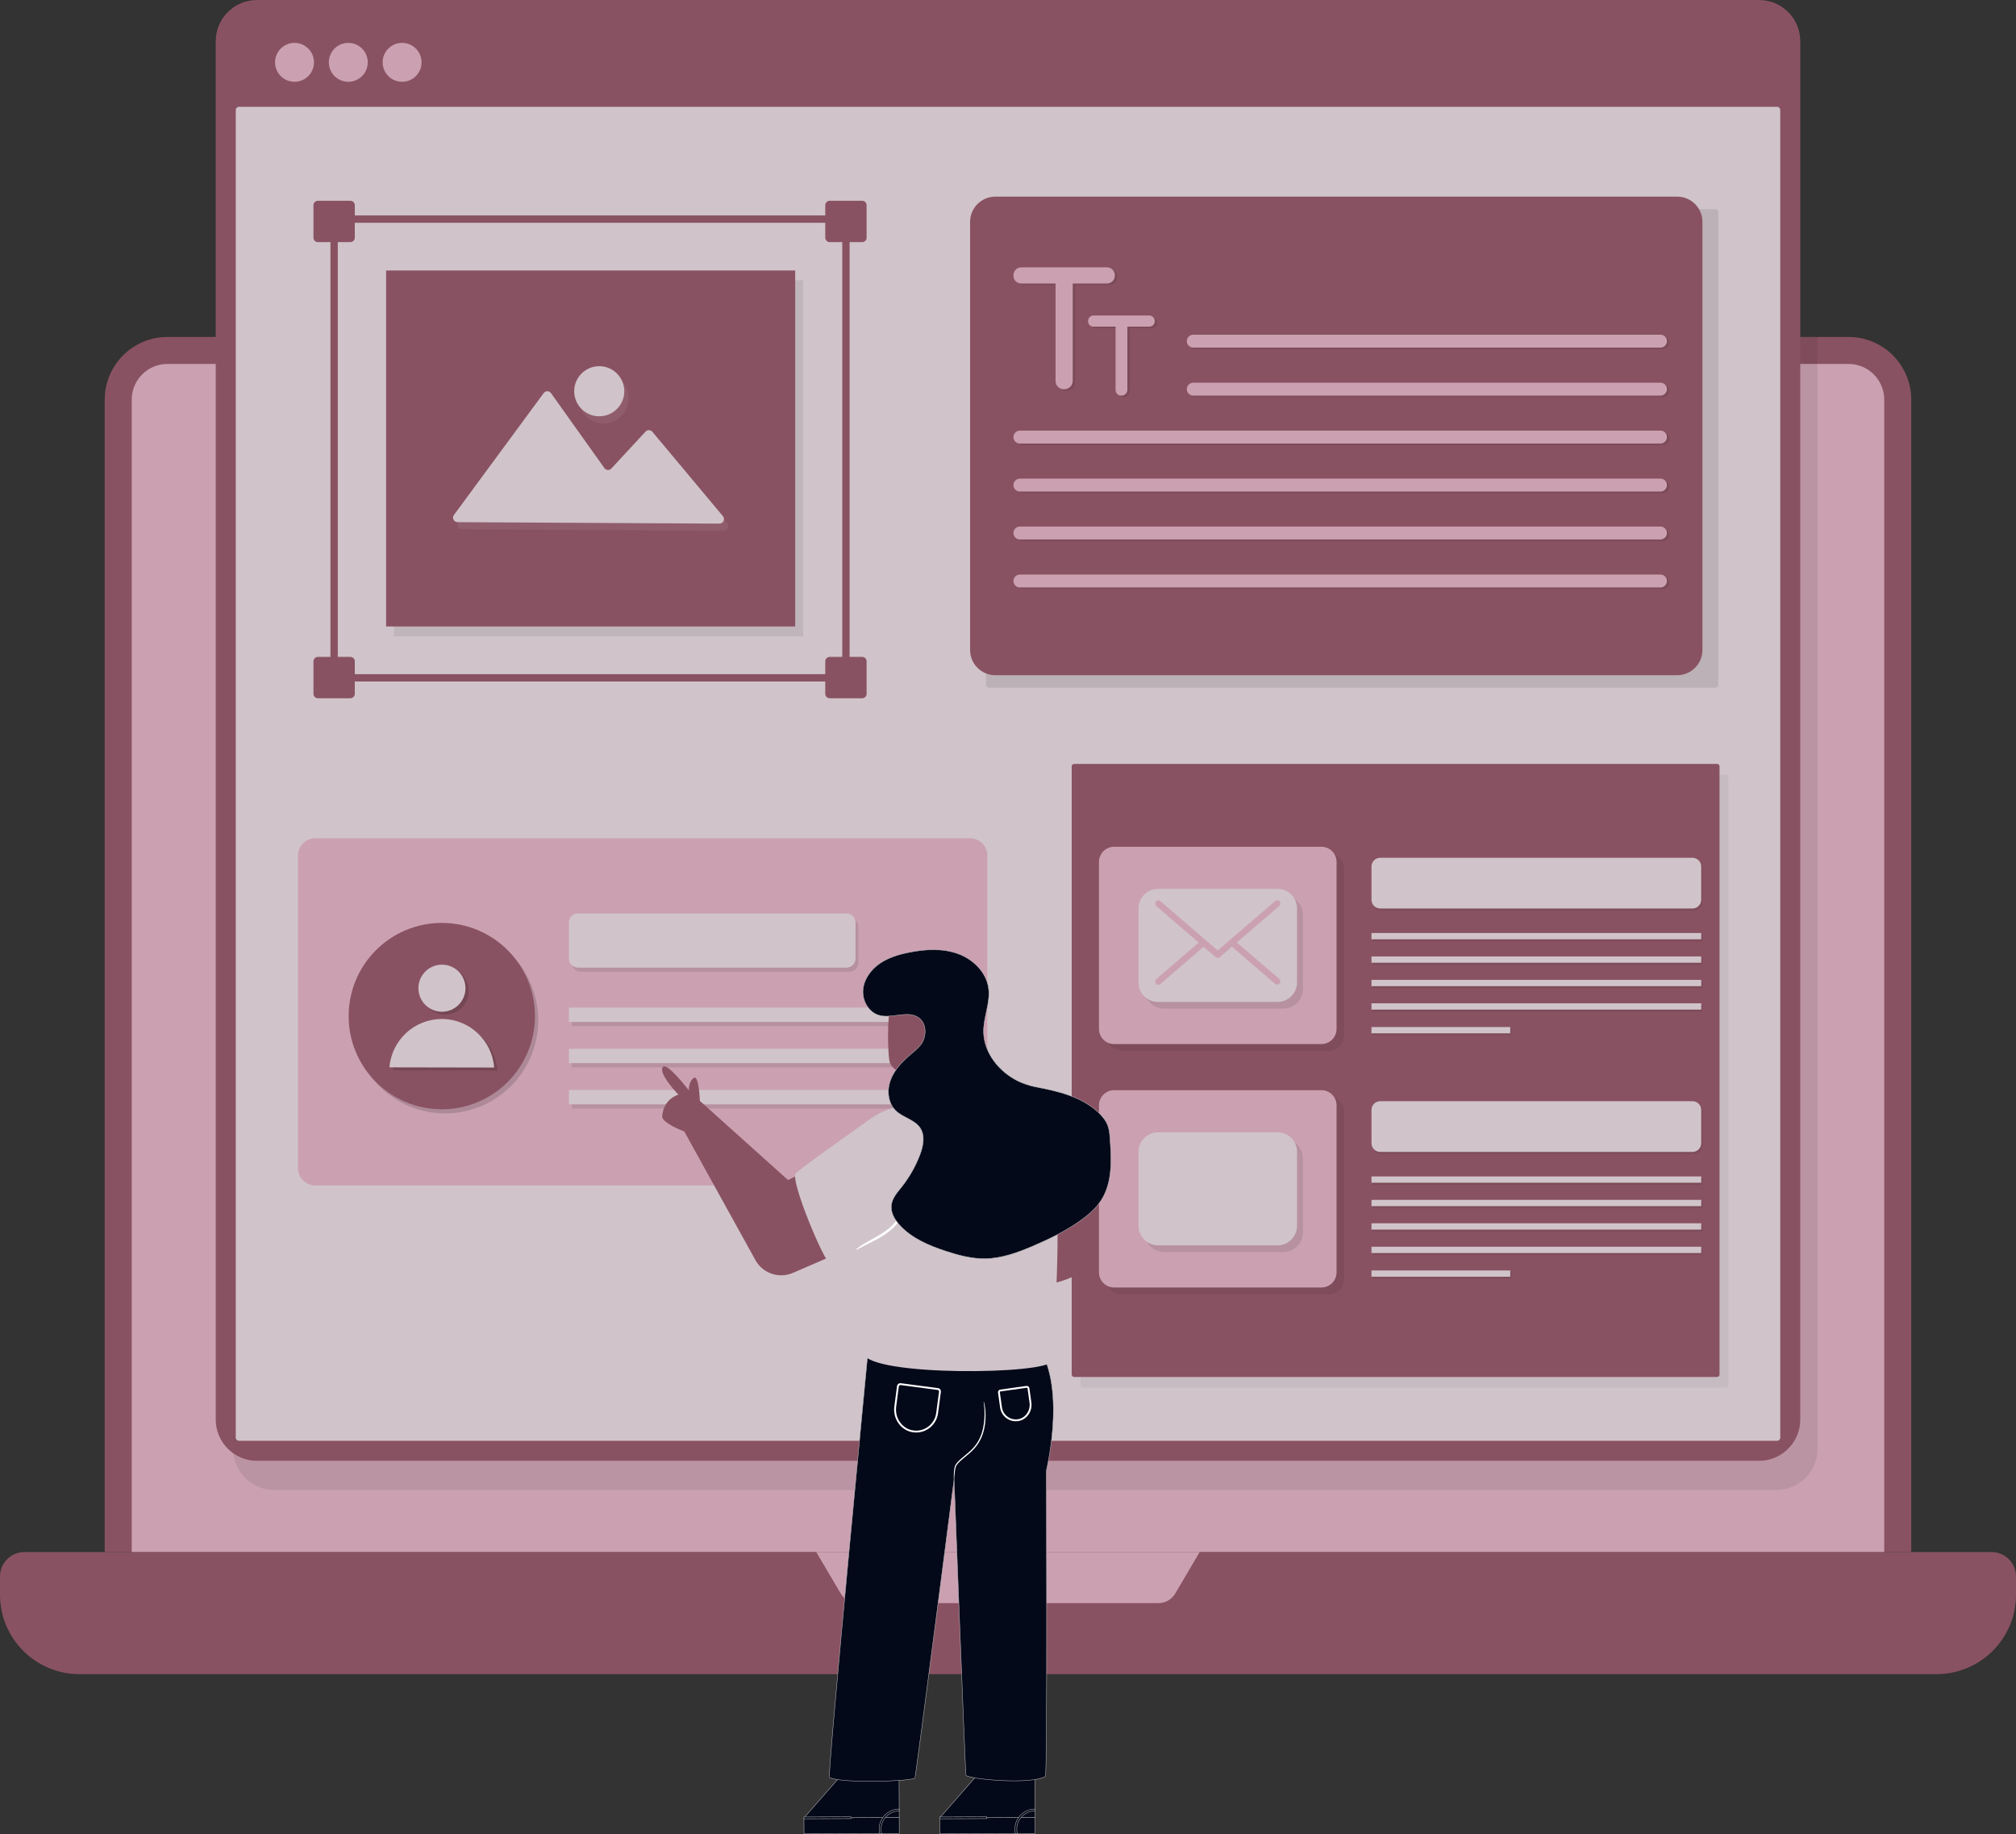
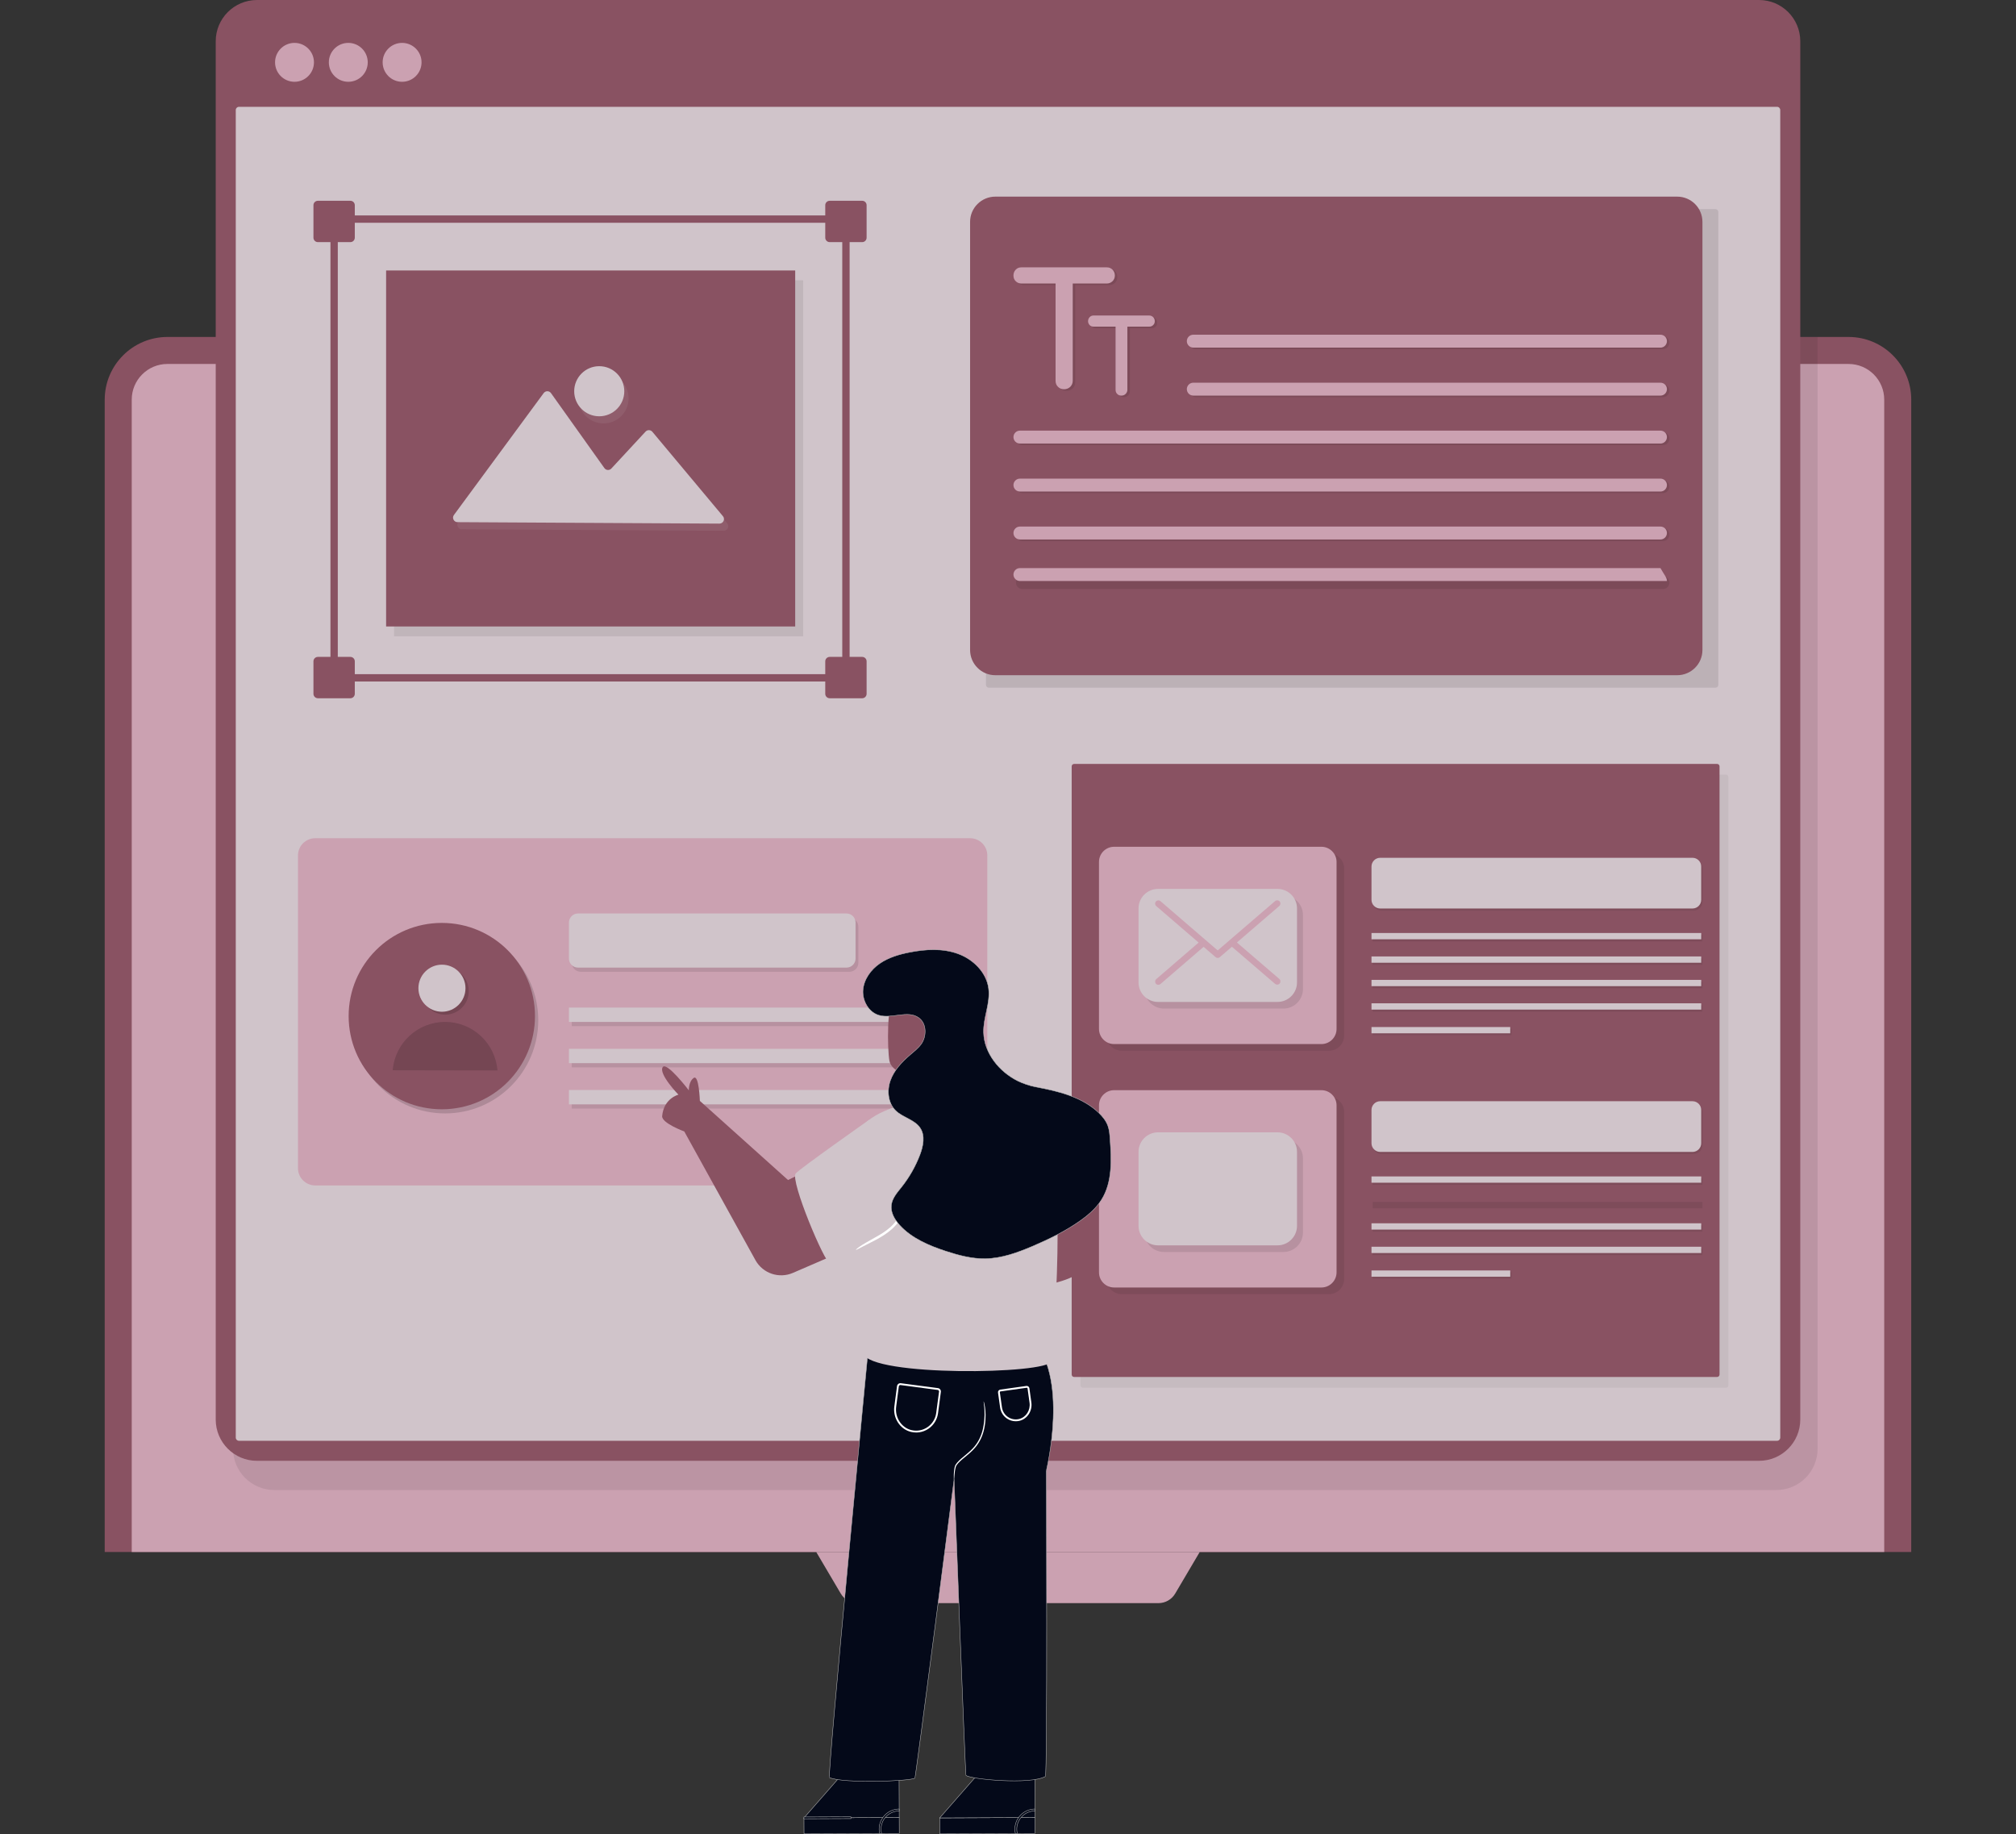
<svg xmlns="http://www.w3.org/2000/svg" version="1.1" id="Layer_1" x="0px" y="0px" style="enable-background:new 0 0 5429.66 4717.89;" xml:space="preserve" viewBox="289.38 175.87 4816.73 4381.4">
  <rect x="289.38" y="175.87" width="4816.73" height="4381.4" fill="#333333" stroke="none" />
  <style type="text/css">
	.st0{fill:#895262;}
	.st1{fill:#CBA1B1;}
	.st2{opacity:0.08;}
	.st3{fill:#D0C4CA;}
	.st4{opacity:0.05;}
	.st5{opacity:0.1;}
	.st6{opacity:0.15;}
	.st7{fill:#040919;stroke:#BCBCBC;stroke-miterlimit:10;}
	.st8{fill:#FFFFFF;}
	.st9{fill:#FF784B;}
</style>
  <g>
    <g>
      <g>
-         <path class="st0" d="M5106.11,3942.17v43.24c0,104.82-85.06,189.88-189.97,189.88H479.26c-104.91,0-189.88-85.06-189.88-189.88     v-43.24c0-32.46,26.25-58.61,58.62-58.61h4699.4C5079.76,3883.56,5106.11,3909.71,5106.11,3942.17z" />
-       </g>
+         </g>
    </g>
    <g>
      <g>
        <path class="st0" d="M4855.81,1130.72v2752.75H539.57V1130.81c0-82.83,67.22-149.96,149.96-149.96h4016.58     C4788.77,980.85,4855.81,1047.98,4855.81,1130.72z" />
      </g>
    </g>
    <g>
      <g>
        <path class="st1" d="M4791.27,3883.47v-2752.9c0-47.07-38.16-85.22-85.22-85.22H689.35c-47.07,0-85.22,38.15-85.22,85.22v2752.9     H4791.27z" />
      </g>
    </g>
    <g>
      <g>
        <path class="st1" d="M3155.84,3883.47l-58.62,99.33c-8.36,14.16-23.58,22.86-40.03,22.86h-718.99     c-16.45,0-31.67-8.69-40.03-22.86l-58.62-99.33H3155.84z" />
      </g>
    </g>
  </g>
  <g class="st2">
    <g>
      <g>
        <path d="M4632.06,980.85v2655.99c0,54.52-44.08,98.6-98.6,98.6H944.84c-54.52,0-98.69-44.08-98.69-98.6V980.85H4632.06z" />
      </g>
    </g>
  </g>
  <g>
    <g>
      <path class="st0" d="M4590.69,274.4v3292.65c0,54.51-44.1,98.6-98.6,98.6H903.4c-54.44,0-98.6-44.1-98.6-98.6V274.4    c0-54.44,44.17-98.53,98.6-98.53h3588.69C4546.6,175.87,4590.69,219.97,4590.69,274.4z" />
    </g>
  </g>
  <g>
    <g>
      <path class="st3" d="M852.7,3610.17V438.7c0-4.22,3.42-7.64,7.64-7.64H4535.2c4.22,0,7.64,3.42,7.64,7.64v3171.47    c0,4.22-3.42,7.64-7.64,7.64H860.34C856.12,3617.81,852.7,3614.39,852.7,3610.17z" />
    </g>
  </g>
  <g class="st4">
    <g>
      <path d="M4413.07,3491.08H2876.77c-3.2,0-5.79-2.59-5.79-5.79V2032.37c0-3.2,2.59-5.79,5.79-5.79h1536.29    c3.2,0,5.79,2.59,5.79,5.79v1452.92C4418.85,3488.49,4416.26,3491.08,4413.07,3491.08z" />
    </g>
  </g>
  <g>
    <g>
      <path class="st0" d="M4391.99,3465.35H2855.7c-3.2,0-5.79-2.59-5.79-5.79V2006.64c0-3.2,2.59-5.79,5.79-5.79h1536.29    c3.2,0,5.79,2.59,5.79,5.79v1452.92C4397.78,3462.76,4395.19,3465.35,4391.99,3465.35z" />
    </g>
  </g>
  <g class="st2">
    <g>
      <g>
        <path d="M4356.95,2250.89v79.53c0,11.51-9.35,20.8-20.86,20.8h-746.1c-11.51,0-20.86-9.29-20.86-20.8v-79.53     c0-11.45,9.35-20.8,20.86-20.8h746.1C4347.6,2230.1,4356.95,2239.45,4356.95,2250.89z" />
      </g>
    </g>
  </g>
  <g class="st2">
    <g>
      <g>
        <rect x="3569.13" y="2465.74" width="787.82" height="15.04" />
      </g>
    </g>
  </g>
  <g class="st2">
    <g>
      <g>
        <rect x="3569.13" y="2409.75" width="787.82" height="15.04" />
      </g>
    </g>
  </g>
  <g class="st2">
    <g>
      <g>
        <rect x="3569.13" y="2521.72" width="787.82" height="15.04" />
      </g>
    </g>
  </g>
  <g class="st2">
    <g>
      <g>
        <rect x="3569.13" y="2633.75" width="331.51" height="14.98" />
      </g>
    </g>
  </g>
  <g class="st2">
    <g>
      <g>
        <rect x="3569.13" y="2577.71" width="787.82" height="15.04" />
      </g>
    </g>
  </g>
  <g class="st2">
    <g>
      <g>
        <path d="M3500.91,2250.76v399.02c0,19.95-16.22,36.17-36.23,36.17h-495.22c-19.95,0-36.17-16.22-36.17-36.17v-399.02     c0-19.95,16.22-36.17,36.17-36.17h495.22C3484.69,2214.59,3500.91,2230.81,3500.91,2250.76z" />
      </g>
    </g>
  </g>
  <g>
    <g>
      <path class="st1" d="M3482.75,2234.9v399.02c0,19.95-16.22,36.17-36.23,36.17H2951.3c-19.95,0-36.17-16.22-36.17-36.17V2234.9    c0-19.95,16.22-36.17,36.17-36.17h495.22C3466.53,2198.73,3482.75,2214.95,3482.75,2234.9z" />
    </g>
  </g>
  <g class="st5">
    <g>
      <g>
        <path d="M3023.89,2361.75v177.03c0,25.6,20.9,46.5,46.71,46.5h285.17c25.81,0,46.71-20.9,46.71-46.5v-177.03     c0-25.6-20.9-46.5-46.71-46.5H3070.6C3044.79,2315.25,3023.89,2336.15,3023.89,2361.75z" />
      </g>
    </g>
  </g>
  <g>
    <g>
      <path class="st3" d="M4354.03,2245.88v79.53c0,11.51-9.35,20.8-20.86,20.8h-746.1c-11.51,0-20.86-9.29-20.86-20.8v-79.53    c0-11.45,9.35-20.8,20.86-20.8h746.1C4344.68,2225.09,4354.03,2234.44,4354.03,2245.88z" />
    </g>
  </g>
  <g>
    <g>
      <rect x="3566.21" y="2460.73" class="st3" width="787.82" height="15.05" />
    </g>
  </g>
  <g>
    <g>
      <rect x="3566.21" y="2404.74" class="st3" width="787.82" height="15.04" />
    </g>
  </g>
  <g>
    <g>
      <rect x="3566.21" y="2516.71" class="st3" width="787.82" height="15.04" />
    </g>
  </g>
  <g>
    <g>
      <rect x="3566.21" y="2572.7" class="st3" width="787.82" height="15.04" />
    </g>
  </g>
  <g>
    <g>
      <rect x="3566.21" y="2629.4" class="st3" width="331.51" height="14.98" />
    </g>
  </g>
  <g>
    <g>
      <g>
        <path class="st3" d="M3009.64,2345.89v177.03c0,25.6,20.9,46.5,46.71,46.5h285.18c25.81,0,46.71-20.9,46.71-46.5v-177.03     c0-25.6-20.9-46.5-46.71-46.5h-285.18C3030.55,2299.39,3009.64,2320.29,3009.64,2345.89z" />
      </g>
    </g>
    <g>
      <g>
        <g>
          <path class="st1" d="M3345.97,2514.49c3.2,2.78,3.61,7.73,0.82,10.93c-1.55,1.75-3.71,2.68-5.87,2.68      c-1.85,0-3.61-0.62-5.05-1.85l-103.17-88.64l-28.86,24.84c-1.44,1.24-3.19,1.85-5.05,1.85c-1.75,0-3.61-0.62-5.05-1.85      l-28.65-24.63l-103.06,88.84c-1.44,1.24-3.2,1.85-5.05,1.85c-2.16,0-4.33-0.93-5.87-2.68c-2.78-3.2-2.37-8.14,0.82-10.93      l101.31-87.29l-101.31-87.19c-3.19-2.78-3.61-7.63-0.82-10.93c2.78-3.19,7.73-3.61,10.93-0.82l107.7,92.76l29.06,24.94      l137.07-117.9c3.2-2.78,8.14-2.37,10.92,0.82c2.78,3.3,2.37,8.14-0.82,10.92l-101.31,87.19L3345.97,2514.49z" />
        </g>
      </g>
    </g>
  </g>
  <g>
    <g>
      <g class="st2">
        <g>
          <g>
            <path d="M4356.95,2832.42v79.53c0,11.51-9.35,20.8-20.86,20.8h-746.1c-11.51,0-20.86-9.29-20.86-20.8v-79.53       c0-11.45,9.35-20.8,20.86-20.8h746.1C4347.6,2811.62,4356.95,2820.97,4356.95,2832.42z" />
          </g>
        </g>
      </g>
      <g class="st2">
        <g>
          <g>
            <rect x="3569.13" y="3047.26" width="787.82" height="15.04" />
          </g>
        </g>
      </g>
      <g class="st2">
        <g>
          <g>
            <rect x="3569.13" y="2991.28" width="787.82" height="15.04" />
          </g>
        </g>
      </g>
      <g class="st2">
        <g>
          <g>
            <rect x="3569.13" y="3103.25" width="787.82" height="15.04" />
          </g>
        </g>
      </g>
      <g class="st2">
        <g>
          <g>
            <rect x="3569.13" y="3215.28" width="331.51" height="14.98" />
          </g>
        </g>
      </g>
      <g class="st2">
        <g>
          <g>
            <rect x="3569.13" y="3159.23" width="787.82" height="15.04" />
          </g>
        </g>
      </g>
      <g class="st2">
        <g>
          <g>
            <path d="M3500.91,2832.28v399.02c0,19.95-16.22,36.17-36.23,36.17h-495.22c-19.95,0-36.17-16.22-36.17-36.17v-399.02       c0-19.95,16.22-36.17,36.17-36.17h495.22C3484.69,2796.11,3500.91,2812.33,3500.91,2832.28z" />
          </g>
        </g>
      </g>
      <g>
        <g>
          <path class="st1" d="M3482.75,2816.42v399.02c0,19.95-16.22,36.17-36.23,36.17H2951.3c-19.95,0-36.17-16.22-36.17-36.17v-399.02      c0-19.95,16.22-36.17,36.17-36.17h495.22C3466.53,2780.25,3482.75,2796.47,3482.75,2816.42z" />
        </g>
      </g>
      <g class="st5">
        <g>
          <g>
            <path d="M3023.89,2943.28v177.03c0,25.6,20.9,46.5,46.71,46.5h285.17c25.81,0,46.71-20.9,46.71-46.5v-177.03       c0-25.6-20.9-46.5-46.71-46.5H3070.6C3044.79,2896.78,3023.89,2917.68,3023.89,2943.28z" />
          </g>
        </g>
      </g>
      <g>
        <g>
          <path class="st3" d="M4354.03,2827.41v79.53c0,11.51-9.35,20.8-20.86,20.8h-746.1c-11.51,0-20.86-9.29-20.86-20.8v-79.53      c0-11.44,9.35-20.8,20.86-20.8h746.1C4344.68,2806.61,4354.03,2815.96,4354.03,2827.41z" />
        </g>
      </g>
      <g>
        <g>
-           <rect x="3566.21" y="3042.25" class="st3" width="787.82" height="15.04" />
-         </g>
+           </g>
      </g>
      <g>
        <g>
          <rect x="3566.21" y="2986.27" class="st3" width="787.82" height="15.04" />
        </g>
      </g>
      <g>
        <g>
          <rect x="3566.21" y="3098.24" class="st3" width="787.82" height="15.04" />
        </g>
      </g>
      <g>
        <g>
          <rect x="3566.21" y="3154.22" class="st3" width="787.82" height="15.04" />
        </g>
      </g>
      <g>
        <g>
          <rect x="3566.21" y="3210.92" class="st3" width="331.51" height="14.98" />
        </g>
      </g>
    </g>
    <g>
      <g>
        <g>
          <path class="st3" d="M3009.64,2927.41v177.03c0,25.6,20.9,46.5,46.71,46.5h285.18c25.81,0,46.71-20.9,46.71-46.5v-177.03      c0-25.6-20.9-46.5-46.71-46.5h-285.18C3030.55,2880.91,3009.64,2901.81,3009.64,2927.41z" />
        </g>
      </g>
    </g>
  </g>
  <g class="st2">
    <g>
      <rect x="1230.92" y="845.53" width="977.41" height="850.42" />
    </g>
  </g>
  <g>
    <g>
      <circle class="st1" cx="993.03" cy="324.79" r="46.47" />
    </g>
  </g>
  <g>
    <g>
      <circle class="st1" cx="1121.55" cy="324.79" r="46.47" />
    </g>
  </g>
  <g>
    <g>
      <circle class="st1" cx="1250.08" cy="324.79" r="46.47" />
    </g>
  </g>
  <g>
    <g>
      <path class="st1" d="M2648.33,2219.53v747.08c0,22.7-18.49,41.19-41.19,41.19H1042.51c-22.7,0-41.19-18.49-41.19-41.19v-747.08    c0-22.79,18.49-41.19,41.19-41.19h1564.63C2629.84,2178.34,2648.33,2196.74,2648.33,2219.53z" />
    </g>
  </g>
  <g class="st5">
    <g>
      <g>
        <rect x="1655.46" y="2593" width="936.91" height="34.25" />
      </g>
    </g>
    <g>
      <g>
        <rect x="1655.46" y="2691.46" width="936.91" height="34.25" />
      </g>
    </g>
    <g>
      <g>
        <rect x="1655.46" y="2789.92" width="936.91" height="34.25" />
      </g>
    </g>
  </g>
  <g class="st5">
    <g>
      <g>
        <path d="M2340.23,2389.81v86.07c0,11.92-9.64,21.56-21.56,21.56H1677.1c-11.92,0-21.65-9.64-21.65-21.56v-86.07     c0-11.92,9.73-21.65,21.65-21.65h641.56C2330.58,2368.17,2340.23,2377.9,2340.23,2389.81z" />
      </g>
    </g>
  </g>
  <g>
    <g>
      <g>
        <rect x="1648.74" y="2582.93" class="st3" width="936.91" height="34.25" />
      </g>
    </g>
    <g>
      <g>
        <rect x="1648.74" y="2681.39" class="st3" width="936.91" height="34.25" />
      </g>
    </g>
    <g>
      <g>
        <rect x="1648.74" y="2779.85" class="st3" width="936.91" height="34.25" />
      </g>
    </g>
  </g>
  <g class="st6">
    <g>
      <circle cx="1352.78" cy="2613.11" r="222.61" />
    </g>
  </g>
  <g>
    <g>
      <g>
        <circle class="st0" cx="1344.98" cy="2603.25" r="222.61" />
      </g>
    </g>
    <g class="st6">
      <g>
        <g>
          <circle cx="1353.13" cy="2543.58" r="56.23" />
        </g>
      </g>
      <g>
        <g>
          <path d="M1477.91,2733.1c-5.06-64.73-58.87-115.8-124.92-115.92c-66.05-0.12-120.05,50.75-125.34,115.46L1477.91,2733.1z" />
        </g>
      </g>
    </g>
    <g>
      <g>
        <g>
          <circle class="st3" cx="1345.3" cy="2536.62" r="56.23" />
        </g>
      </g>
      <g>
        <g>
-           <path class="st3" d="M1470.08,2726.14c-5.06-64.73-58.87-115.8-124.92-115.92c-66.05-0.12-120.05,50.75-125.34,115.46      L1470.08,2726.14z" />
-         </g>
+           </g>
      </g>
    </g>
  </g>
  <g>
    <g>
      <path class="st3" d="M2333.51,2379.75v86.07c0,11.92-9.64,21.56-21.56,21.56h-641.56c-11.92,0-21.65-9.64-21.65-21.56v-86.07    c0-11.92,9.73-21.65,21.65-21.65h641.56C2323.87,2358.1,2333.51,2367.83,2333.51,2379.75z" />
    </g>
  </g>
  <g>
    <g>
      <path class="st0" d="M2854.85,3056.33c0,0,47.33,88.73,23.99,145.95c-23.33,57.21-274.07,62.02-274.07,62.02    s-21.9-58.47-21.97-65.27c-0.07-6.8,25.47-108.59,31.39-117.13c5.92-8.55,68.72-64.29,68.72-64.29L2854.85,3056.33z" />
    </g>
  </g>
  <g>
    <g>
      <g>
        <g>
          <g>
            <g>
              <polygon class="st7" points="2534.57,4518.7 2534.71,4556.77 2762.3,4555.82 2762.15,4517.75       " />
            </g>
          </g>
        </g>
        <g>
          <g>
            <g>
              <polygon class="st7" points="2534.57,4518.7 2762.15,4517.75 2761.73,4409.29 2629.82,4409.88       " />
            </g>
          </g>
        </g>
      </g>
      <g>
        <g>
-           <polygon class="st7" points="2534.54,4520.91 2534.52,4516.53 2646.71,4516.02 2646.73,4520.41     " />
-         </g>
+           </g>
      </g>
      <g>
        <g>
          <g>
            <path class="st7" d="M2714.15,4545.78c0.01,3.75,0.39,7.03,1.23,10.22l4.56-0.02c0-0.18,0-0.37-0.09-0.55       c-0.74-3.01-1.12-6.21-1.13-9.67c-0.04-9.68,3.12-19.09,8.94-26.51c0.36-0.46,0.73-0.92,1.18-1.37       c8.09-9.89,20.39-15.78,33.26-15.83l-0.02-4.56c-14.88,0.06-29.18,7.14-38.09,19.04c-0.36,0.46-0.64,0.92-1,1.38       C2717.26,4525.77,2714.11,4535.65,2714.15,4545.78z" />
          </g>
        </g>
      </g>
    </g>
    <g>
      <g>
        <g>
          <g>
            <g>
              <polygon class="st7" points="2210.25,4518.7 2210.39,4556.77 2437.98,4555.82 2437.83,4517.75       " />
            </g>
          </g>
        </g>
        <g>
          <g>
            <g>
              <polygon class="st7" points="2210.25,4518.7 2437.83,4517.75 2437.41,4409.29 2305.5,4409.88       " />
            </g>
          </g>
        </g>
      </g>
      <g>
        <g>
          <polygon class="st7" points="2210.22,4520.91 2210.2,4516.53 2322.39,4516.02 2322.41,4520.41     " />
        </g>
      </g>
      <g>
        <g>
          <g>
            <path class="st7" d="M2389.83,4545.78c0.01,3.75,0.39,7.03,1.23,10.22l4.56-0.02c0-0.18,0-0.37-0.09-0.55       c-0.74-3.01-1.12-6.21-1.13-9.67c-0.04-9.68,3.12-19.09,8.94-26.51c0.36-0.46,0.73-0.92,1.18-1.37       c8.09-9.89,20.39-15.78,33.26-15.83l-0.02-4.56c-14.88,0.06-29.18,7.14-38.09,19.04c-0.36,0.46-0.64,0.92-1,1.38       C2392.94,4525.77,2389.79,4535.65,2389.83,4545.78z" />
          </g>
        </g>
      </g>
    </g>
    <g>
      <g>
        <path class="st7" d="M2271.21,4422.46c32.66,14.43,194.62,8.63,204.06,1.2c2.07-1.67,93.67-713.42,93.67-713.42     s26.79,705.17,28.46,706.82c9.19,9.32,154,22.92,189.6,2.71c5.19-2.93,2.36-730.33,2.36-730.33     c-1.06,2.17,57.82-228.95-38.68-319.96L2366,3376.1C2366,3376.1,2265.37,4419.89,2271.21,4422.46z" />
      </g>
    </g>
    <g>
      <g>
        <g>
          <path class="st8" d="M2568.71,3713.36c-0.16,0-0.33-1.2-0.44-3.62c-0.11-2.42-0.18-6.06-0.02-10.92      c0.23-4.86,0.42-10.96,2.14-18.26c0.44-1.82,1.07-3.72,2.2-5.66c1.22-1.62,2.48-3.31,3.79-5.05c2.88-3.26,6.15-6.55,9.87-9.76      c12.71-10.63,25.94-20.52,35.39-33.88c9.53-13.2,15.27-28.85,17.71-44.99c3.28-19.03,2.51-33.64,1.72-43.18      c-0.89-9.59-1.88-14.32-1.5-14.39c0.15-0.03,0.57,1.11,1.18,3.46c0.6,2.35,1.38,5.91,2.06,10.73      c1.31,9.61,2.52,24.42-0.55,43.86c-2.48,16.46-8.39,32.61-18.22,46.24c-9.73,13.77-23.35,23.92-35.85,34.38      c-3.71,3.11-6.92,6.23-9.74,9.3c-1.28,1.63-2.51,3.19-3.7,4.71c-0.89,1.46-1.55,3.17-2,4.87c-1.82,6.85-2.28,12.95-2.75,17.72      C2569.21,3708.53,2569.07,3713.36,2568.71,3713.36z" />
        </g>
      </g>
    </g>
    <g>
      <g>
        <path class="st8" d="M2478.39,3598.02c-4.05,0-8.15-0.47-12.23-1.41l0,0c-26.06-6.12-43.62-32.74-39.97-60.62l6.37-48.7     c0.27-2.12,1.36-4.04,3.09-5.37c1.71-1.33,3.81-1.89,5.91-1.64l88.77,11.72c4.41,0.55,7.56,4.58,7.01,8.98l-6.77,51.01     c-1.93,14.78-10.06,28.13-22.29,36.62C2499.31,3594.81,2489,3598.02,2478.39,3598.02z M2467.15,3592.33     c13.54,3.14,27.26,0.54,38.61-7.33c11.22-7.79,18.68-20.03,20.44-33.59l6.77-50.99c0.25-1.99-1.19-3.82-3.22-4.07l-88.78-11.72     c-0.92-0.12-1.87,0.15-2.65,0.75c-0.8,0.61-1.3,1.49-1.42,2.47l-6.37,48.72C2427.18,3562.22,2443.26,3586.72,2467.15,3592.33     L2467.15,3592.33z" />
      </g>
    </g>
    <g>
      <g>
        <path class="st8" d="M2716.24,3571.15c-7.49,0-14.78-2.24-21.15-6.58c-8.81-6.01-14.7-15.52-16.16-26.1l-5.04-35.83     c-0.46-3.47,1.99-6.65,5.45-7.11l62.38-8.73c1.63-0.22,3.3,0.21,4.64,1.24c1.36,1.03,2.23,2.53,2.46,4.21l4.75,34.23     c2.76,19.92-9.66,39.07-28.28,43.59l-0.01,0C2722.27,3570.79,2719.24,3571.15,2716.24,3571.15z M2742.57,3491.13     c-0.08,0-0.16,0-0.23,0.01l-62.39,8.73c-1.1,0.15-1.84,1.1-1.7,2.17l5.04,35.82c1.29,9.36,6.5,17.77,14.29,23.08     c7.87,5.37,17.34,7.1,26.69,4.86l0,0c16.46-4,27.44-21.01,24.98-38.73l-4.75-34.24c-0.07-0.53-0.34-0.99-0.77-1.31     C2743.37,3491.27,2742.97,3491.13,2742.57,3491.13z" />
      </g>
    </g>
  </g>
  <g>
    <g>
-       <path class="st9" d="M2780.55,2858.59c25.56,38.69,60.12,126.48,92.15,200.51c4.09,16.96-155.07,55.33-159.16,38.37    C2713.02,3095.32,2780.55,2858.59,2780.55,2858.59z" />
-     </g>
+       </g>
  </g>
  <g>
    <g>
      <path class="st3" d="M2351.76,3409.28c-16.9-78.08-33.95-511.69,2.55-548.11c79.38-79.2,336.69-80.36,420.74-6.89    c64.26,56.17,36.77,471.18,26.52,573.6C2792.3,3459.33,2369.55,3464.91,2351.76,3409.28z" />
    </g>
  </g>
  <g>
    <g>
      <path class="st0" d="M1871.44,2842.13c-1.5,16.76,52.81,36.68,52.81,36.68l170.38,308.02c17.71,31.31,56.21,44.12,89.18,29.89    l112.11-48.47l-67.68-200.02c-2.53,0-56.05,26.64-56.05,26.64l-210.62-189.04c0,0-2.13-63.48-14.71-54.87    c-12.41,8.7-11.7,29.57-11.7,29.57s-52.89-68.94-62.22-55.58c-11.15,16.05,37.4,66.02,37.4,66.02S1875.32,2799.43,1871.44,2842.13    z" />
    </g>
  </g>
  <g>
    <g>
      <path class="st3" d="M2365.82,2851.2c0,0-165.67,116.56-175.23,127.87c-14.17,16.79,70.99,218.07,81.42,214.01l120.36-58.15    c48.95-22.63,73.88-75.77,74.33-129.7C2467.28,2933.79,2445.12,2860.93,2365.82,2851.2z" />
    </g>
  </g>
  <g>
    <g>
      <path class="st0" d="M2469.74,2749.84c0,0-50.47-11.92-55.38-39.96c-4.91-28.04-7.01-140.9,13.32-159.13    c20.33-18.23,156.33-2.1,154.92,0c-1.4,2.1-16.12,115.67-16.12,115.67L2469.74,2749.84z" />
    </g>
  </g>
  <g>
    <g>
      <g>
        <path class="st8" d="M2450.09,3022.21c0.52-0.1,2.12,4.13,2.87,13.11c0.67,8.88,0.26,22.89-6.38,39.97     c-5.78,14.36-15.26,27.19-26.83,37.33c-11.54,10.22-24.73,18.09-37.94,25.32c-15.72,8.05-27.47,14.06-35.35,18.09     c-7.77,4.06-11.63,6.17-12.03,5.57c-0.33-0.46,2.88-3.59,10.23-8.58c7.3-5.07,18.94-11.62,34.32-20.25     c13.09-7.16,25.88-14.82,36.86-24.56c11-9.67,19.82-21.61,25.28-35.16c6.74-15.89,7.97-29.09,8.32-37.67     C2449.73,3026.72,2449.34,3022.33,2450.09,3022.21z" />
      </g>
    </g>
  </g>
  <g>
    <g>
      <g>
        <path class="st8" d="M2806.47,3005c1.25-0.14,3.25,7.58,5.53,23.39l4.47,40.33c1.24,15.91,0.98,23.88-0.3,24.03     c-1.28,0.14-3.25-7.58-5.55-23.38l-4.47-40.32C2804.92,3013.11,2805.15,3005.14,2806.47,3005z" />
      </g>
    </g>
  </g>
  <g>
    <g>
      <path class="st7" d="M2921.48,3041.48c-12.61,20.35-31.13,36.42-50.56,50.25c-35.2,25.02-74.16,44.05-113.83,61.04    c-36.32,15.47-74.36,29.4-113.73,30.01c-32.05,0.41-63.58-7.93-94-17.9c-40.59-13.33-81.59-30.62-110.38-62.16    c-12.11-13.32-22.18-30.52-19.84-48.42c2.14-16.48,13.94-29.6,24.21-42.53c18.51-23.3,33.37-49.34,43.95-77.11    c7.83-20.65,12.92-45.17,0.92-63.68c-13.23-20.45-41.51-25.03-58.9-42.01c-18.31-18.01-21.26-47.71-12.61-71.82    c8.65-24.21,26.86-43.75,46.29-60.53c9.46-8.14,19.53-15.87,26.96-25.84c13.33-17.8,14.44-49.33-5.49-63.58    c-26.45-18.92-64.19,3.26-95.32-6c-24.62-7.43-39.88-34.9-37.84-60.53c2.14-25.64,18.82-48.42,39.98-63.07    c21.16-14.55,46.49-21.98,71.72-26.86c38.05-7.43,78.43-9.77,114.95,3.46c36.52,13.12,68.36,44.36,73.35,82.91    c4.68,35.2-12.92,69.88-11.9,105.39c1.42,49.54,37.43,93.92,82.2,115.97c10.12,4.98,27.06,11.19,42.83,14.14    c53.61,10.07,109.77,23.5,149.44,61.04c9.46,8.95,18.01,19.33,22.48,31.64c3.66,10.17,4.48,21.16,5.19,32.04    C2944.98,2946.57,2947.52,2999.57,2921.48,3041.48z" />
    </g>
  </g>
  <g>
    <g>
      <g>
        <g>
          <path class="st0" d="M2319.31,1803.94h-1240.4V690.53h1240.4V1803.94z M1096.44,1786.41h1205.34V708.06H1096.44V1786.41z" />
        </g>
      </g>
    </g>
    <g>
      <g>
        <g>
          <path class="st0" d="M2359.92,666.08v77.58c0,5.87-4.7,10.64-10.57,10.64h-77.58c-5.87,0-10.64-4.77-10.64-10.64v-77.58      c0-5.87,4.77-10.57,10.64-10.57h77.58C2355.22,655.51,2359.92,660.21,2359.92,666.08z" />
        </g>
      </g>
    </g>
    <g>
      <g>
        <g>
          <path class="st0" d="M1137.07,666.08v77.58c0,5.87-4.7,10.64-10.57,10.64h-77.58c-5.87,0-10.64-4.77-10.64-10.64v-77.58      c0-5.87,4.77-10.57,10.64-10.57h77.58C1132.37,655.51,1137.07,660.21,1137.07,666.08z" />
        </g>
      </g>
    </g>
    <g>
      <g>
        <g>
          <path class="st0" d="M2359.92,1755.72v77.58c0,5.87-4.7,10.64-10.57,10.64h-77.58c-5.87,0-10.64-4.77-10.64-10.64v-77.58      c0-5.87,4.77-10.57,10.64-10.57h77.58C2355.22,1745.15,2359.92,1749.85,2359.92,1755.72z" />
        </g>
      </g>
    </g>
    <g>
      <g>
        <g>
          <path class="st0" d="M1137.07,1755.72v77.58c0,5.87-4.7,10.64-10.57,10.64h-77.58c-5.87,0-10.64-4.77-10.64-10.64v-77.58      c0-5.87,4.77-10.57,10.64-10.57h77.58C1132.37,1745.15,1137.07,1749.85,1137.07,1755.72z" />
        </g>
      </g>
    </g>
  </g>
  <g>
    <g>
      <rect x="1211.9" y="822.03" class="st0" width="977.41" height="850.42" />
    </g>
  </g>
  <g>
    <g class="st5">
      <g>
        <g>
          <path class="st3" d="M2018.4,1443.81l-625.7-3.51c-8.67,0-13.84-10.15-8.49-17.16l214.41-291.17c4.43-5.9,13.28-5.9,17.53,0.18      l127.5,178.98c3.87,5.53,11.99,6.09,16.61,1.11l81.74-88.2c4.43-4.8,11.99-4.61,16.24,0.37l168.65,201.68      C2032.79,1433.11,2027.63,1443.81,2018.4,1443.81z" />
        </g>
      </g>
      <g>
        <g>
          <g>
            <circle class="st3" cx="1731.37" cy="1127.57" r="59.84" />
          </g>
        </g>
      </g>
    </g>
    <g>
      <g>
        <g>
          <g>
            <path class="st3" d="M2008.16,1426.75l-625.7-3.51c-8.67,0-13.84-10.15-8.49-17.16l214.41-291.17       c4.43-5.9,13.29-5.9,17.53,0.18l127.5,178.98c3.88,5.53,11.99,6.09,16.61,1.11l81.74-88.2c4.43-4.8,11.99-4.61,16.24,0.37       l168.65,201.68C2022.56,1416.05,2017.39,1426.75,2008.16,1426.75z" />
          </g>
        </g>
      </g>
      <g>
        <g>
          <g>
            <circle class="st3" cx="1721.13" cy="1110.51" r="59.84" />
          </g>
        </g>
      </g>
    </g>
  </g>
  <g class="st5">
    <g>
      <path d="M4388.02,1818.72H2651.99c-3.8,0-6.89-3.08-6.89-6.89V682.3c0-3.8,3.08-6.89,6.89-6.89h1736.02c3.8,0,6.89,3.08,6.89,6.89    v1129.54C4394.9,1815.64,4391.82,1818.72,4388.02,1818.72z" />
    </g>
  </g>
  <g>
    <g>
      <path class="st0" d="M4296.61,1788.9H2667.5c-33.33,0-60.34-27.02-60.34-60.34V705.94c0-33.33,27.02-60.34,60.34-60.34h1629.1    c33.33,0,60.34,27.02,60.34,60.34v1022.62C4356.95,1761.89,4329.93,1788.9,4296.61,1788.9z" />
    </g>
  </g>
  <g class="st5">
    <g>
      <g>
        <g>
          <path d="M3054.4,946.94c0,3.8-1.27,6.97-3.96,9.35c-2.38,2.54-5.55,3.64-9.51,3.64h-51.97v150.83c0,3.96-1.58,7.29-4.28,9.98      c-2.69,2.69-6.02,3.96-10.14,3.96c-3.96,0-7.29-1.27-9.82-3.96c-2.69-2.54-3.96-5.86-3.96-9.98V959.93h-52.6      c-3.8,0-6.97-1.27-9.35-3.64c-2.38-2.54-3.8-5.71-3.8-9.35c0-3.65,1.27-6.98,3.8-9.67c2.38-2.54,5.7-3.96,9.35-3.96h132.76      c3.8,0,7.13,1.42,9.67,3.96C3053.13,939.81,3054.4,943.14,3054.4,946.94z" />
        </g>
      </g>
      <g>
        <g>
          <path d="M2939.53,856.95h-81.12v232.26c0,5.71-2.06,10.62-6.02,14.58c-4.12,3.8-9.03,5.7-14.73,5.7c-5.7,0-10.62-1.9-14.42-5.7      c-3.96-3.81-5.86-8.72-5.86-14.58V856.95h-81.59c-5.39,0-9.82-1.9-13.62-5.55c-3.64-3.48-5.39-8.08-5.39-13.62      c0-5.55,1.74-9.99,5.39-13.95c3.65-3.8,8.08-5.54,13.62-5.54h203.75c5.54,0,10.14,1.74,13.94,5.54      c3.8,3.96,5.55,8.72,5.55,13.95c0,5.38-1.9,9.98-5.55,13.62C2949.51,855.05,2945.07,856.95,2939.53,856.95z" />
        </g>
      </g>
    </g>
  </g>
  <g class="st5">
    <g>
      <g>
        <path d="M4278.05,1223.8c0,8.45-6.84,15.42-15.42,15.42H2732.2c-8.45,0-15.42-6.97-15.42-15.42c0-8.58,6.97-15.43,15.42-15.43     h1530.43C4271.21,1208.37,4278.05,1215.21,4278.05,1223.8z" />
      </g>
    </g>
    <g>
      <g>
        <path d="M4278.05,1109.28c0,8.45-6.84,15.42-15.42,15.42h-1116.2c-8.45,0-15.42-6.97-15.42-15.42c0-8.58,6.97-15.43,15.42-15.43     h1116.2C4271.21,1093.85,4278.05,1100.69,4278.05,1109.28z" />
      </g>
    </g>
    <g>
      <g>
        <path d="M4278.05,1567.61c0,8.45-6.84,15.43-15.42,15.43H2732.2c-8.45,0-15.42-6.97-15.42-15.43c0-8.58,6.97-15.42,15.42-15.42     h1530.43C4271.21,1552.19,4278.05,1559.03,4278.05,1567.61z" />
      </g>
    </g>
    <g>
      <g>
        <path d="M3131.01,994.62c0-8.58,6.97-15.42,15.42-15.42h1116.2c8.58,0,15.42,6.84,15.42,15.42c0,8.45-6.84,15.42-15.42,15.42     h-1116.2C3137.98,1010.04,3131.01,1003.08,3131.01,994.62z" />
      </g>
    </g>
    <g>
      <g>
        <path d="M4278.05,1452.96c0,8.45-6.84,15.42-15.42,15.42H2732.2c-8.45,0-15.42-6.97-15.42-15.42c0-8.58,6.97-15.42,15.42-15.42     h1530.43C4271.21,1437.54,4278.05,1444.38,4278.05,1452.96z" />
      </g>
    </g>
    <g>
      <g>
        <path d="M4278.05,1338.44c0,8.45-6.84,15.42-15.42,15.42H2732.2c-8.45,0-15.42-6.97-15.42-15.42c0-8.58,6.97-15.42,15.42-15.42     h1530.43C4271.21,1323.03,4278.05,1329.86,4278.05,1338.44z" />
      </g>
    </g>
  </g>
  <g>
    <g>
      <g>
        <g>
          <path class="st1" d="M3048.41,943.2c0,3.8-1.27,6.97-3.96,9.34c-2.38,2.54-5.55,3.64-9.51,3.64h-51.97v150.83      c0,3.96-1.58,7.29-4.28,9.98c-2.69,2.69-6.02,3.96-10.14,3.96c-3.96,0-7.29-1.27-9.82-3.96c-2.69-2.54-3.96-5.86-3.96-9.98      V956.19h-52.6c-3.8,0-6.97-1.27-9.35-3.64c-2.38-2.54-3.8-5.71-3.8-9.34c0-3.65,1.27-6.98,3.8-9.67      c2.38-2.54,5.7-3.96,9.35-3.96h132.76c3.8,0,7.13,1.42,9.67,3.96C3047.14,936.07,3048.41,939.4,3048.41,943.2z" />
        </g>
      </g>
      <g>
        <g>
          <path class="st1" d="M2933.55,853.21h-81.12v232.26c0,5.71-2.06,10.62-6.02,14.58c-4.12,3.8-9.03,5.7-14.73,5.7      c-5.7,0-10.62-1.9-14.42-5.7c-3.96-3.81-5.86-8.72-5.86-14.58V853.21h-81.59c-5.39,0-9.82-1.9-13.63-5.55      c-3.64-3.48-5.39-8.08-5.39-13.62c0-5.55,1.74-9.99,5.39-13.95c3.65-3.8,8.08-5.54,13.63-5.54h203.75      c5.54,0,10.14,1.74,13.94,5.54c3.8,3.96,5.55,8.72,5.55,13.95c0,5.38-1.9,9.98-5.55,13.62      C2943.53,851.31,2939.09,853.21,2933.55,853.21z" />
        </g>
      </g>
    </g>
  </g>
  <g>
    <g>
      <g>
        <path class="st1" d="M4272.06,1220.06c0,8.45-6.84,15.42-15.42,15.42H2726.21c-8.45,0-15.42-6.97-15.42-15.42     c0-8.58,6.97-15.43,15.42-15.43h1530.43C4265.23,1204.63,4272.06,1211.47,4272.06,1220.06z" />
      </g>
    </g>
    <g>
      <g>
        <path class="st1" d="M4272.06,1105.54c0,8.45-6.84,15.42-15.42,15.42h-1116.2c-8.45,0-15.42-6.97-15.42-15.42     c0-8.58,6.97-15.43,15.42-15.43h1116.2C4265.23,1090.11,4272.06,1096.96,4272.06,1105.54z" />
      </g>
    </g>
    <g>
      <g>
-         <path class="st1" d="M4272.06,1563.87c0,8.45-6.84,15.43-15.42,15.43H2726.21c-8.45,0-15.42-6.97-15.42-15.43     c0-8.58,6.97-15.42,15.42-15.42h1530.43C4265.23,1548.45,4272.06,1555.3,4272.06,1563.87z" />
+         <path class="st1" d="M4272.06,1563.87H2726.21c-8.45,0-15.42-6.97-15.42-15.43     c0-8.58,6.97-15.42,15.42-15.42h1530.43C4265.23,1548.45,4272.06,1555.3,4272.06,1563.87z" />
      </g>
    </g>
    <g>
      <g>
        <path class="st1" d="M3125.02,990.88c0-8.58,6.97-15.42,15.42-15.42h1116.2c8.58,0,15.42,6.84,15.42,15.42     c0,8.45-6.84,15.42-15.42,15.42h-1116.2C3132,1006.3,3125.02,999.34,3125.02,990.88z" />
      </g>
    </g>
    <g>
      <g>
        <path class="st1" d="M4272.06,1449.22c0,8.45-6.84,15.42-15.42,15.42H2726.21c-8.45,0-15.42-6.97-15.42-15.42     c0-8.58,6.97-15.42,15.42-15.42h1530.43C4265.23,1433.8,4272.06,1440.64,4272.06,1449.22z" />
      </g>
    </g>
    <g>
      <g>
        <path class="st1" d="M4272.06,1334.71c0,8.45-6.84,15.42-15.42,15.42H2726.21c-8.45,0-15.42-6.97-15.42-15.42     c0-8.58,6.97-15.42,15.42-15.42h1530.43C4265.23,1319.29,4272.06,1326.12,4272.06,1334.71z" />
      </g>
    </g>
  </g>
</svg>